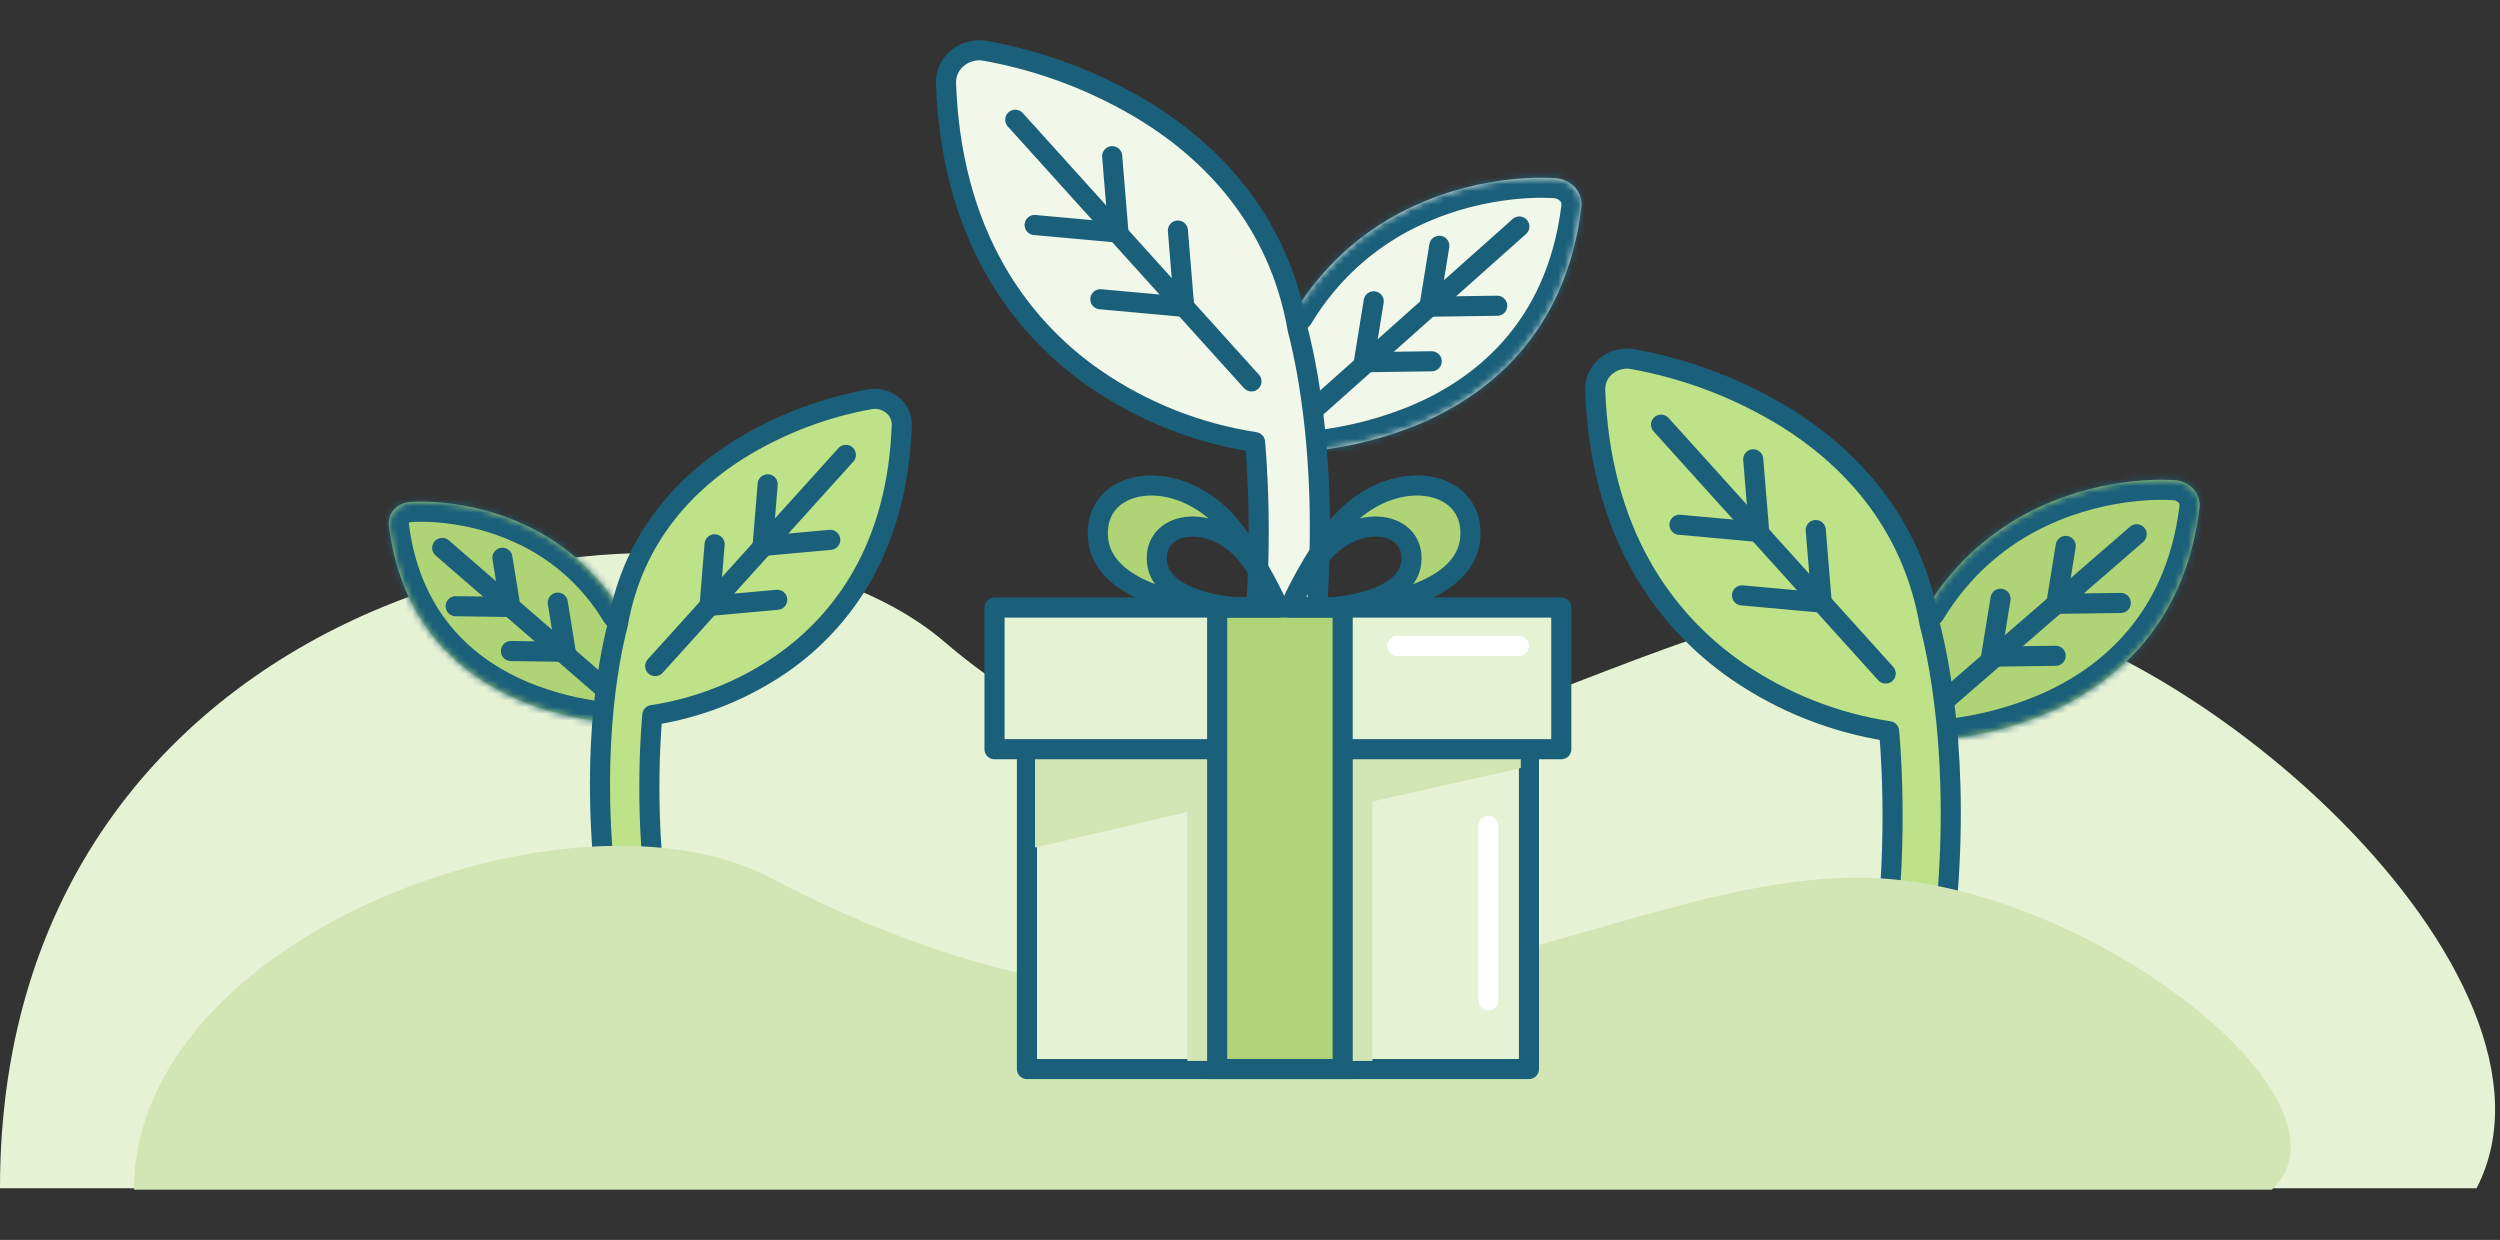
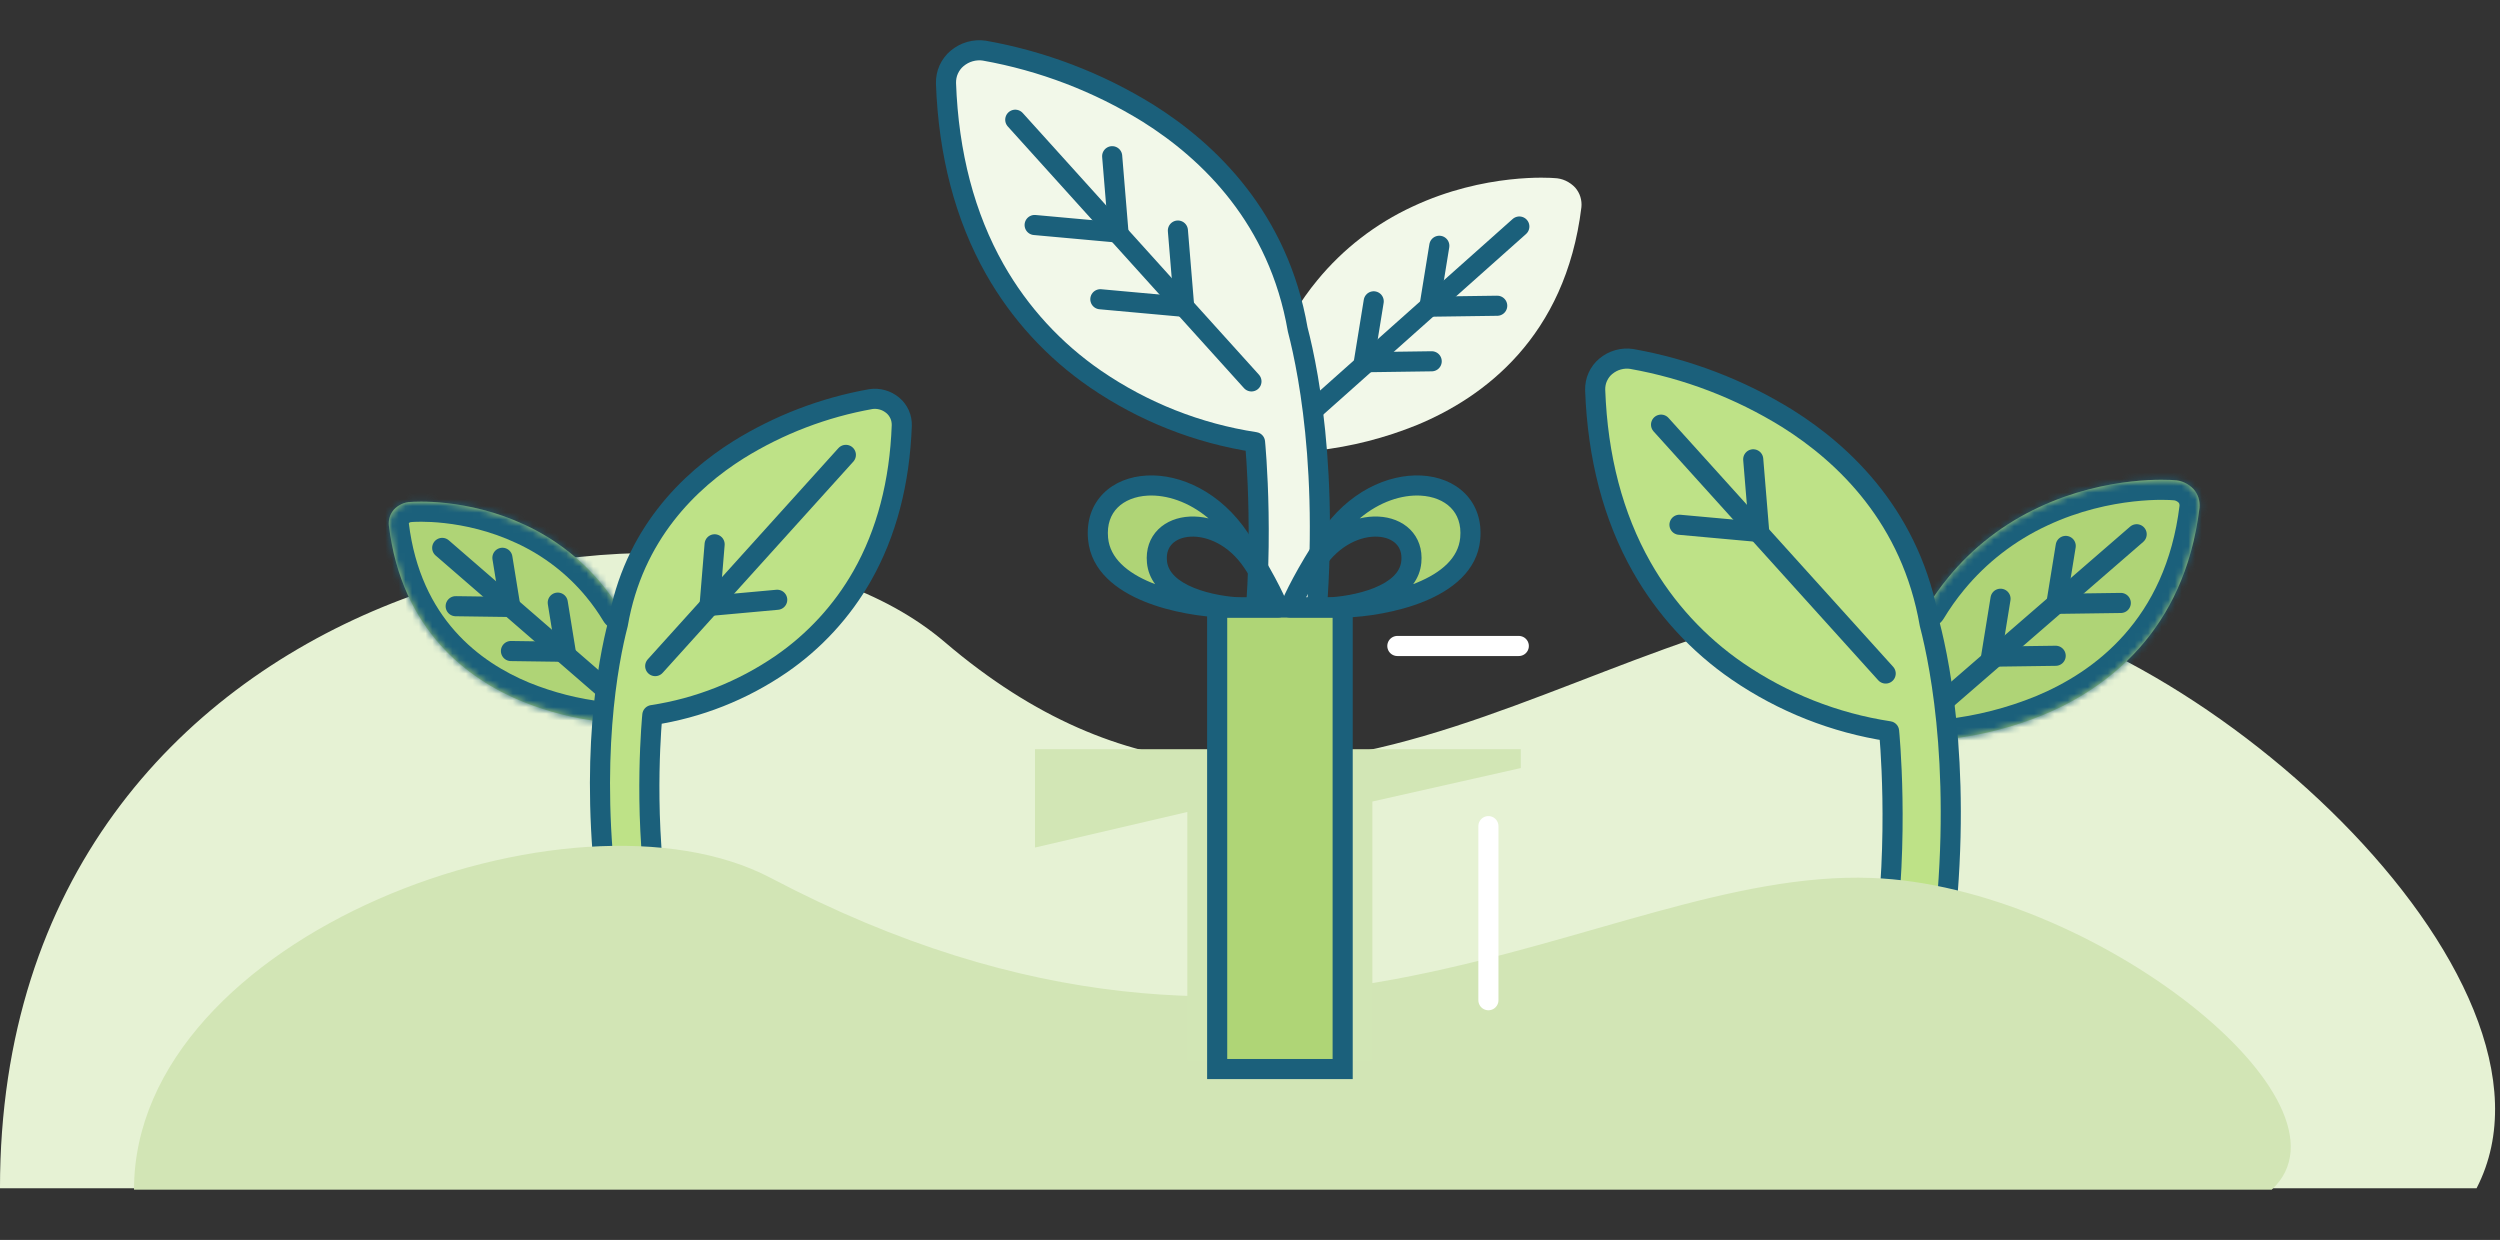
<svg xmlns="http://www.w3.org/2000/svg" width="373" height="185" viewBox="0 0 373 185" fill="none">
  <rect x="0" y="0" width="373" height="185" fill="#333333" stroke="none" />
  <path d="M288.445 89.324C326.588 92.229 385.758 145.82 369.503 177.291H-0.003C-0.003 85.266 105.183 65.25 140.968 95.806C194.714 141.7 240.767 85.693 288.445 89.324Z" fill="#E6F2D4" />
  <mask id="path-2-inside-1_4956_8915" fill="white">
    <path d="M89.869 107.697C85.726 107.233 81.663 106.192 77.791 104.618C69.823 101.313 59.929 94.08 58.016 78.414C57.971 77.984 58.016 77.553 58.141 77.146C58.265 76.738 58.48 76.365 58.763 76.037C59.092 75.686 59.477 75.414 59.907 75.21C60.325 75.018 60.79 74.905 61.265 74.893C61.605 74.859 69.653 74.248 78.346 78.323C82.795 80.383 86.722 83.417 89.824 87.198C90.843 88.431 91.76 89.733 92.586 91.103" />
  </mask>
  <path d="M89.869 107.697C85.726 107.233 81.663 106.192 77.791 104.618C69.823 101.313 59.929 94.08 58.016 78.414C57.971 77.984 58.016 77.553 58.141 77.146C58.265 76.738 58.48 76.365 58.763 76.037C59.092 75.686 59.477 75.414 59.907 75.21C60.325 75.018 60.79 74.905 61.265 74.893C61.605 74.859 69.653 74.248 78.346 78.323C82.795 80.383 86.722 83.417 89.824 87.198C90.843 88.431 91.76 89.733 92.586 91.103" fill="#AFD476" />
  <path d="M90.203 104.716C91.85 104.9 93.035 106.385 92.851 108.031C92.666 109.678 91.182 110.863 89.535 110.678L90.203 104.716ZM77.791 104.618L76.662 107.397L76.652 107.393L76.642 107.389L77.791 104.618ZM58.016 78.414L55.038 78.777L55.035 78.752L55.033 78.728L58.016 78.414ZM58.763 76.037L56.491 74.078L56.531 74.032L56.573 73.987L58.763 76.037ZM59.907 75.21L58.622 72.499L58.638 72.492L58.654 72.484L59.907 75.21ZM61.265 74.893L61.563 77.878L61.45 77.89L61.336 77.892L61.265 74.893ZM78.346 78.323L77.085 81.045L77.073 81.04L78.346 78.323ZM89.824 87.198L87.511 89.108L87.505 89.1L89.824 87.198ZM95.155 89.553C96.011 90.972 95.554 92.816 94.136 93.671C92.717 94.527 90.873 94.071 90.017 92.653L95.155 89.553ZM89.535 110.678C85.115 110.183 80.784 109.073 76.662 107.397L78.921 101.839C82.542 103.311 86.338 104.283 90.203 104.716L89.535 110.678ZM76.642 107.389C68.021 103.814 57.122 95.844 55.038 78.777L60.994 78.05C62.736 92.316 71.624 98.812 78.941 101.847L76.642 107.389ZM55.033 78.728C54.944 77.882 55.034 77.047 55.272 76.269L61.01 78.022C60.998 78.06 60.998 78.085 61 78.1L55.033 78.728ZM55.272 76.269C55.53 75.425 55.964 74.689 56.491 74.078L61.036 77.995C61.016 78.018 61.007 78.033 61.005 78.037C61.002 78.041 61.006 78.036 61.01 78.022L55.272 76.269ZM56.573 73.987C57.179 73.339 57.879 72.851 58.622 72.499L61.191 77.921C61.074 77.977 61.004 78.033 60.954 78.086L56.573 73.987ZM58.654 72.484C59.427 72.129 60.292 71.916 61.194 71.894L61.336 77.892C61.288 77.894 61.224 77.906 61.159 77.936L58.654 72.484ZM60.967 71.908C61.582 71.847 70.242 71.211 79.619 75.607L77.073 81.04C73.094 79.174 69.243 78.374 66.338 78.049C63.425 77.722 61.54 77.881 61.563 77.878L60.967 71.908ZM79.607 75.601C84.463 77.85 88.753 81.162 92.143 85.295L87.505 89.1C84.692 85.671 81.126 82.917 77.085 81.045L79.607 75.601ZM92.137 85.287C93.254 86.639 94.255 88.062 95.155 89.553L90.017 92.653C89.264 91.404 88.432 90.223 87.511 89.108L92.137 85.287Z" fill="#1B607B" mask="url(#path-2-inside-1_4956_8915)" />
  <path d="M65.977 81.747L90.359 102.877L65.977 81.747Z" fill="#AFD476" />
  <path d="M65.977 81.747L90.359 102.877" stroke="#1B607B" stroke-width="3" stroke-linecap="round" stroke-linejoin="round" />
  <path d="M76.234 97.134L84.406 97.248L83.218 89.913" stroke="#1B607B" stroke-width="3" stroke-linecap="round" stroke-linejoin="round" />
  <path d="M67.987 90.445L76.148 90.558L74.96 83.223" stroke="#1B607B" stroke-width="3" stroke-linecap="round" stroke-linejoin="round" />
  <path d="M97.984 134.073C98.041 134.538 98.007 135.013 97.871 135.466C97.746 135.919 97.52 136.337 97.226 136.711C96.931 137.073 96.569 137.379 96.162 137.605C95.743 137.832 95.29 137.967 94.826 138.013L94.668 138.035C93.739 138.126 92.823 137.865 92.087 137.3C91.362 136.734 90.864 135.907 90.728 134.99C87.876 113.359 90.762 98.587 92.189 93.12C94.498 79.751 102.852 71.703 110.209 67.085C116.242 63.349 122.932 60.791 129.928 59.546C130.505 59.456 131.094 59.501 131.66 59.659C132.226 59.818 132.746 60.101 133.199 60.474C133.64 60.837 133.98 61.301 134.218 61.821C134.455 62.342 134.557 62.908 134.546 63.474C134.24 71.998 132.259 79.536 128.66 85.886C125.672 91.161 121.517 95.678 116.525 99.108C110.775 103.047 104.221 105.639 97.328 106.692C97.328 106.692 95.981 120.139 97.984 134.062V134.073Z" fill="#BEE287" stroke="#1B607B" stroke-width="3" stroke-linecap="round" stroke-linejoin="round" />
  <path d="M126.203 67.868L97.757 99.381L126.203 67.868Z" fill="#AFD476" />
  <path d="M126.203 67.868L97.757 99.381" stroke="#1B607B" stroke-width="3" stroke-linecap="round" stroke-linejoin="round" />
  <path d="M115.961 89.487L105.864 90.404L106.622 81.212" stroke="#1B607B" stroke-width="3" stroke-linecap="round" stroke-linejoin="round" />
-   <path d="M123.875 80.544L113.778 81.46L114.536 72.258" stroke="#1B607B" stroke-width="3" stroke-linecap="round" stroke-linejoin="round" />
  <mask id="path-13-inside-2_4956_8915" fill="white">
    <path d="M290.638 110.287C295.52 109.74 300.308 108.513 304.869 106.659C314.258 102.765 325.914 94.243 328.168 75.785C328.222 75.278 328.168 74.771 328.022 74.291C327.875 73.811 327.621 73.371 327.288 72.984C326.901 72.57 326.448 72.25 325.941 72.01C325.448 71.784 324.901 71.65 324.341 71.637C323.94 71.597 314.458 70.877 304.215 75.678C298.974 78.105 294.346 81.68 290.692 86.134C289.491 87.588 288.411 89.121 287.438 90.735" />
  </mask>
  <path d="M290.638 110.287C295.52 109.74 300.308 108.513 304.869 106.659C314.258 102.765 325.914 94.243 328.168 75.785C328.222 75.278 328.168 74.771 328.022 74.291C327.875 73.811 327.621 73.371 327.288 72.984C326.901 72.57 326.448 72.25 325.941 72.01C325.448 71.784 324.901 71.65 324.341 71.637C323.94 71.597 314.458 70.877 304.215 75.678C298.974 78.105 294.346 81.68 290.692 86.134C289.491 87.588 288.411 89.121 287.438 90.735" fill="#AFD476" />
  <path d="M290.304 107.306C288.658 107.49 287.473 108.974 287.657 110.621C287.841 112.268 289.326 113.453 290.972 113.268L290.304 107.306ZM304.869 106.659L305.998 109.439L306.008 109.435L306.018 109.431L304.869 106.659ZM328.168 75.785L331.146 76.148L331.149 76.124L331.152 76.099L328.168 75.785ZM327.288 72.984L329.56 71.025L329.52 70.979L329.479 70.934L327.288 72.984ZM325.941 72.01L327.225 69.299L327.209 69.292L327.193 69.284L325.941 72.01ZM324.341 71.637L324.042 74.622L324.155 74.633L324.269 74.636L324.341 71.637ZM304.215 75.678L305.476 78.4L305.489 78.394L304.215 75.678ZM290.692 86.134L293.005 88.044L293.011 88.037L290.692 86.134ZM284.869 89.186C284.013 90.604 284.469 92.448 285.888 93.304C287.306 94.16 289.15 93.704 290.006 92.285L284.869 89.186ZM290.972 113.268C296.131 112.69 301.187 111.394 305.998 109.439L303.739 103.88C299.428 105.632 294.908 106.79 290.304 107.306L290.972 113.268ZM306.018 109.431C316.059 105.266 328.721 96.007 331.146 76.148L325.19 75.421C323.107 92.479 312.456 100.264 303.719 103.888L306.018 109.431ZM331.152 76.099C331.249 75.176 331.15 74.264 330.891 73.414L325.152 75.168C325.186 75.278 325.194 75.38 325.185 75.471L331.152 76.099ZM330.891 73.414C330.61 72.497 330.138 71.695 329.56 71.025L325.016 74.943C325.105 75.046 325.139 75.125 325.152 75.168L330.891 73.414ZM329.479 70.934C328.814 70.224 328.045 69.687 327.225 69.299L324.657 74.722C324.851 74.813 324.989 74.917 325.097 75.033L329.479 70.934ZM327.193 69.284C326.346 68.895 325.399 68.661 324.412 68.638L324.269 74.636C324.403 74.639 324.549 74.672 324.688 74.736L327.193 69.284ZM324.639 68.652C323.963 68.584 313.869 67.84 302.942 72.962L305.489 78.394C310.242 76.166 314.839 75.212 318.303 74.823C320.031 74.629 321.463 74.578 322.473 74.576C323.495 74.575 324.06 74.624 324.042 74.622L324.639 68.652ZM302.955 72.956C297.306 75.572 292.315 79.425 288.372 84.231L293.011 88.037C296.377 83.934 300.642 80.639 305.476 78.4L302.955 72.956ZM288.378 84.224C287.081 85.796 285.916 87.451 284.869 89.186L290.006 92.285C290.907 90.792 291.902 89.38 293.005 88.044L288.378 84.224Z" fill="#1B607B" mask="url(#path-13-inside-2_4956_8915)" />
  <path d="M318.79 79.711L290.062 104.607L318.79 79.711Z" fill="#AFD476" />
  <path d="M318.79 79.711L290.062 104.607" stroke="#1B607B" stroke-width="3" stroke-linecap="round" stroke-linejoin="round" />
  <path d="M306.707 97.842L297.078 97.975L298.478 89.333" stroke="#1B607B" stroke-width="3" stroke-linecap="round" stroke-linejoin="round" />
  <path d="M316.421 89.96L306.805 90.093L308.205 81.451" stroke="#1B607B" stroke-width="3" stroke-linecap="round" stroke-linejoin="round" />
  <path d="M281.079 141.364C281.012 141.911 281.052 142.471 281.212 143.005C281.359 143.538 281.626 144.032 281.973 144.472C282.319 144.899 282.746 145.259 283.226 145.525C283.72 145.792 284.253 145.952 284.8 146.005L284.987 146.032C286.08 146.139 287.161 145.832 288.028 145.165C288.881 144.498 289.468 143.525 289.628 142.445C292.989 116.958 289.588 99.553 287.907 93.112C285.187 77.361 275.344 67.878 266.675 62.437C259.567 58.036 251.685 55.021 243.442 53.554C242.762 53.448 242.069 53.501 241.402 53.688C240.735 53.874 240.122 54.208 239.588 54.648C239.068 55.075 238.668 55.622 238.388 56.235C238.108 56.849 237.988 57.515 238.001 58.182C238.361 68.225 240.695 77.107 244.936 84.589C248.457 90.804 253.352 96.126 259.233 100.167C266.008 104.808 273.73 107.862 281.853 109.102C281.853 109.102 283.44 124.947 281.079 141.351V141.364Z" fill="#BEE287" stroke="#1B607B" stroke-width="3" stroke-linecap="round" stroke-linejoin="round" />
  <path d="M247.828 63.359L281.344 100.489L247.828 63.359Z" fill="#AFD476" />
  <path d="M247.828 63.359L281.344 100.489" stroke="#1B607B" stroke-width="3" stroke-linecap="round" stroke-linejoin="round" />
-   <path d="M259.906 88.832L271.803 89.912L270.909 79.082" stroke="#1B607B" stroke-width="3" stroke-linecap="round" stroke-linejoin="round" />
  <path d="M250.578 78.294L262.475 79.374L261.581 68.531" stroke="#1B607B" stroke-width="3" stroke-linecap="round" stroke-linejoin="round" />
  <path d="M279.244 130.989C312.168 132.189 352.971 164.496 338.941 177.5H19.995C19.995 139.476 85.466 115.452 114.997 130.989C191.997 171.5 238.09 129.489 279.244 130.989Z" fill="#D2E5B5" />
  <mask id="path-25-inside-3_4956_8915" fill="white">
-     <path d="M196.483 67.211C201.615 66.636 206.65 65.346 211.445 63.397C221.318 59.302 233.574 50.341 235.944 30.933C236 30.4 235.944 29.868 235.79 29.363C235.635 28.858 235.369 28.395 235.018 27.988C234.612 27.554 234.135 27.217 233.602 26.965C233.083 26.726 232.508 26.586 231.919 26.572C231.499 26.53 221.528 25.773 210.758 30.821C205.247 33.373 200.381 37.132 196.539 41.815C195.277 43.344 194.141 44.956 193.117 46.653" />
-   </mask>
+     </mask>
  <path d="M196.483 67.211C201.615 66.636 206.65 65.346 211.445 63.397C221.318 59.302 233.574 50.341 235.944 30.933C236 30.4 235.944 29.868 235.79 29.363C235.635 28.858 235.369 28.395 235.018 27.988C234.612 27.554 234.135 27.217 233.602 26.965C233.083 26.726 232.508 26.586 231.919 26.572C231.499 26.53 221.528 25.773 210.758 30.821C205.247 33.373 200.381 37.132 196.539 41.815C195.277 43.344 194.141 44.956 193.117 46.653" fill="#F2F8E9" />
  <path d="M196.149 64.23C194.502 64.414 193.317 65.899 193.501 67.545C193.686 69.192 195.17 70.377 196.817 70.193L196.149 64.23ZM211.445 63.397L212.575 66.176L212.585 66.172L212.595 66.168L211.445 63.397ZM235.944 30.933L238.922 31.297L238.925 31.272L238.927 31.247L235.944 30.933ZM235.018 27.988L237.291 26.03L237.251 25.983L237.209 25.939L235.018 27.988ZM233.602 26.965L234.886 24.253L234.871 24.246L234.855 24.239L233.602 26.965ZM231.919 26.572L231.621 29.557L231.734 29.569L231.848 29.571L231.919 26.572ZM210.758 30.821L212.019 33.543L212.032 33.538L210.758 30.821ZM196.539 41.815L198.852 43.725L198.858 43.718L196.539 41.815ZM190.548 45.104C189.693 46.522 190.149 48.366 191.567 49.222C192.986 50.078 194.83 49.622 195.686 48.203L190.548 45.104ZM196.817 70.193C202.227 69.587 207.529 68.227 212.575 66.176L210.316 60.618C205.77 62.465 201.004 63.686 196.149 64.23L196.817 70.193ZM212.595 66.168C223.119 61.803 236.381 52.105 238.922 31.297L232.966 30.57C230.767 48.577 219.516 56.802 210.296 60.626L212.595 66.168ZM238.927 31.247C239.027 30.299 238.926 29.361 238.659 28.486L232.921 30.239C232.962 30.374 232.973 30.502 232.96 30.619L238.927 31.247ZM238.659 28.486C238.371 27.544 237.885 26.719 237.291 26.03L232.746 29.947C232.853 30.071 232.9 30.172 232.921 30.239L238.659 28.486ZM237.209 25.939C236.524 25.207 235.732 24.654 234.886 24.253L232.318 29.676C232.538 29.78 232.699 29.901 232.828 30.038L237.209 25.939ZM234.855 24.239C233.982 23.838 233.006 23.597 231.991 23.573L231.848 29.571C232.01 29.575 232.185 29.615 232.35 29.691L234.855 24.239ZM232.218 23.587C231.521 23.517 220.939 22.736 209.485 28.105L212.032 33.538C217.049 31.186 221.899 30.179 225.554 29.769C227.377 29.564 228.889 29.51 229.955 29.508C231.035 29.506 231.634 29.558 231.621 29.557L232.218 23.587ZM209.498 28.099C203.579 30.84 198.35 34.877 194.219 39.913L198.858 43.718C202.412 39.386 206.915 35.907 212.019 33.543L209.498 28.099ZM194.226 39.905C192.866 41.552 191.645 43.285 190.548 45.104L195.686 48.203C196.636 46.627 197.688 45.136 198.852 43.725L194.226 39.905Z" fill="#1B607B" mask="url(#path-25-inside-3_4956_8915)" />
  <path d="M226.685 33.796L195.875 61.238" stroke="#1B607B" stroke-width="3" stroke-linecap="round" stroke-linejoin="round" />
  <path d="M213.609 53.904L203.484 54.045L204.957 44.958" stroke="#1B607B" stroke-width="3" stroke-linecap="round" stroke-linejoin="round" />
  <path d="M223.384 45.617L213.273 45.757L214.746 36.67" stroke="#1B607B" stroke-width="3" stroke-linecap="round" stroke-linejoin="round" />
  <path d="M186.437 99.886C186.366 100.461 186.408 101.05 186.577 101.611C186.731 102.172 187.011 102.69 187.376 103.153C187.741 103.602 188.189 103.981 188.694 104.261C189.213 104.541 189.774 104.71 190.349 104.766L190.545 104.794C191.695 104.906 192.831 104.584 193.743 103.882C194.64 103.181 195.257 102.158 195.425 101.022C198.959 74.223 195.383 55.923 193.616 49.15C190.756 32.589 180.407 22.618 171.292 16.897C163.817 12.269 155.529 9.1 146.863 7.557C146.148 7.445 145.419 7.501 144.718 7.697C144.016 7.894 143.371 8.244 142.81 8.707C142.264 9.156 141.843 9.731 141.548 10.376C141.254 11.021 141.128 11.722 141.142 12.423C141.52 22.983 143.974 32.322 148.434 40.189C152.136 46.724 157.282 52.319 163.467 56.568C170.59 61.448 178.71 64.659 187.25 65.964C187.25 65.964 188.919 82.623 186.437 99.872V99.886Z" fill="#F2F8E9" stroke="#1B607B" stroke-width="3" stroke-linecap="round" stroke-linejoin="round" />
  <path d="M151.477 17.864L186.717 56.905" stroke="#1B607B" stroke-width="3" stroke-linecap="round" stroke-linejoin="round" />
  <path d="M164.172 44.648L176.681 45.784L175.741 34.398" stroke="#1B607B" stroke-width="3" stroke-linecap="round" stroke-linejoin="round" />
  <path d="M154.367 33.571L166.876 34.706L165.936 23.306" stroke="#1B607B" stroke-width="3" stroke-linecap="round" stroke-linejoin="round" />
-   <rect x="153.219" y="110.575" width="74.898" height="48.925" fill="#E6F2D4" stroke="#1B607B" stroke-width="3" stroke-linejoin="round" />
  <path d="M177.149 121.147L154.422 126.453V111.783H226.904V114.592L204.76 119.586V158.292H177.149V121.147Z" fill="#D2E6B5" />
  <path d="M222.07 123.259V149.232" stroke="white" stroke-width="3" stroke-linecap="round" stroke-linejoin="round" />
-   <rect x="148.383" y="90.642" width="84.562" height="21.14" fill="#E6F2D4" stroke="#1B607B" stroke-width="3" stroke-linejoin="round" />
  <rect x="181.602" y="90.642" width="18.724" height="68.858" fill="#AFD576" stroke="#1B607B" stroke-width="3" />
  <path d="M226.605 96.38H208.484" stroke="white" stroke-width="3" stroke-linecap="round" stroke-linejoin="round" />
  <path d="M217.835 75.24C223.273 87.018 210.589 87.723 205.756 90.038C207.568 88.902 212.761 85.439 209.379 80.676C205.151 74.722 197.601 82.488 199.111 79.468C200.621 76.448 214.489 67.991 217.835 75.24Z" fill="#AFD476" />
  <path d="M165.337 75.24C159.899 87.018 172.583 87.723 177.415 90.038C175.603 88.902 170.41 85.439 173.793 80.676C178.021 74.722 185.571 82.488 184.061 79.468C182.551 76.448 168.683 67.991 165.337 75.24Z" fill="#AFD476" />
  <path fill-rule="evenodd" clip-rule="evenodd" d="M220.849 80.514C221.113 77.696 220.258 75.319 218.574 73.625C216.917 71.958 214.582 71.076 212.07 70.948C207.041 70.692 201.051 73.415 196.967 79.542C193.54 84.681 191.629 88.666 191.077 90.103C191.009 90.279 190.976 90.463 190.977 90.646C190.977 90.943 191.066 91.237 191.238 91.488C191.518 91.898 191.981 92.142 192.477 92.142H197.965C197.975 92.142 197.985 92.142 197.995 92.142H200.631C200.648 92.142 200.665 92.142 200.682 92.141C203.77 92.036 208.457 91.382 212.517 89.72C216.508 88.086 220.405 85.246 220.849 80.514ZM210.844 87.155C211.024 87.087 211.203 87.016 211.38 86.944C215.085 85.427 217.581 83.233 217.862 80.234C218.051 78.219 217.446 76.746 216.446 75.74C215.42 74.708 213.848 74.043 211.917 73.944C209.181 73.805 205.85 74.827 202.872 77.346C203.83 77.117 204.78 77.028 205.69 77.073C207.469 77.163 209.164 77.781 210.384 78.99C211.632 80.228 212.254 81.96 212.063 83.973C211.945 85.213 211.496 86.266 210.844 87.155ZM197.948 89.142C199.831 89.076 202.656 88.674 205.023 87.719C207.479 86.728 208.916 85.377 209.076 83.689C209.19 82.495 208.829 81.673 208.272 81.121C207.685 80.539 206.749 80.13 205.539 80.07C203.125 79.948 199.893 81.254 197.582 84.671C196.38 86.447 195.481 87.985 194.863 89.142H197.948Z" fill="#1B607B" />
  <path fill-rule="evenodd" clip-rule="evenodd" d="M162.339 80.514C162.075 77.696 162.93 75.319 164.614 73.625C166.271 71.958 168.606 71.076 171.117 70.948C176.146 70.692 182.136 73.415 186.221 79.542C189.647 84.681 191.558 88.666 192.111 90.103C192.179 90.279 192.211 90.463 192.211 90.646C192.21 90.943 192.121 91.237 191.949 91.488C191.67 91.898 191.206 92.142 190.711 92.142H185.222C185.212 92.142 185.203 92.142 185.193 92.142H182.557C182.54 92.142 182.523 92.142 182.506 92.141C179.418 92.036 174.731 91.382 170.671 89.72C166.679 88.086 162.783 85.246 162.339 80.514ZM172.344 87.155C172.164 87.087 171.985 87.016 171.807 86.944C168.103 85.427 165.607 83.233 165.326 80.234C165.137 78.219 165.741 76.746 166.741 75.74C167.767 74.708 169.34 74.043 171.27 73.944C174.007 73.805 177.337 74.827 180.315 77.346C179.358 77.117 178.408 77.028 177.498 77.073C175.718 77.163 174.024 77.781 172.804 78.99C171.555 80.228 170.933 81.96 171.125 83.973C171.243 85.213 171.691 86.266 172.344 87.155ZM185.24 89.142C183.357 89.076 180.532 88.674 178.165 87.719C175.709 86.728 174.272 85.377 174.111 83.689C173.998 82.495 174.358 81.673 174.916 81.121C175.502 80.539 176.438 80.13 177.649 80.07C180.062 79.948 183.294 81.254 185.606 84.671C186.807 86.447 187.706 87.985 188.325 89.142H185.24Z" fill="#1B607B" />
</svg>